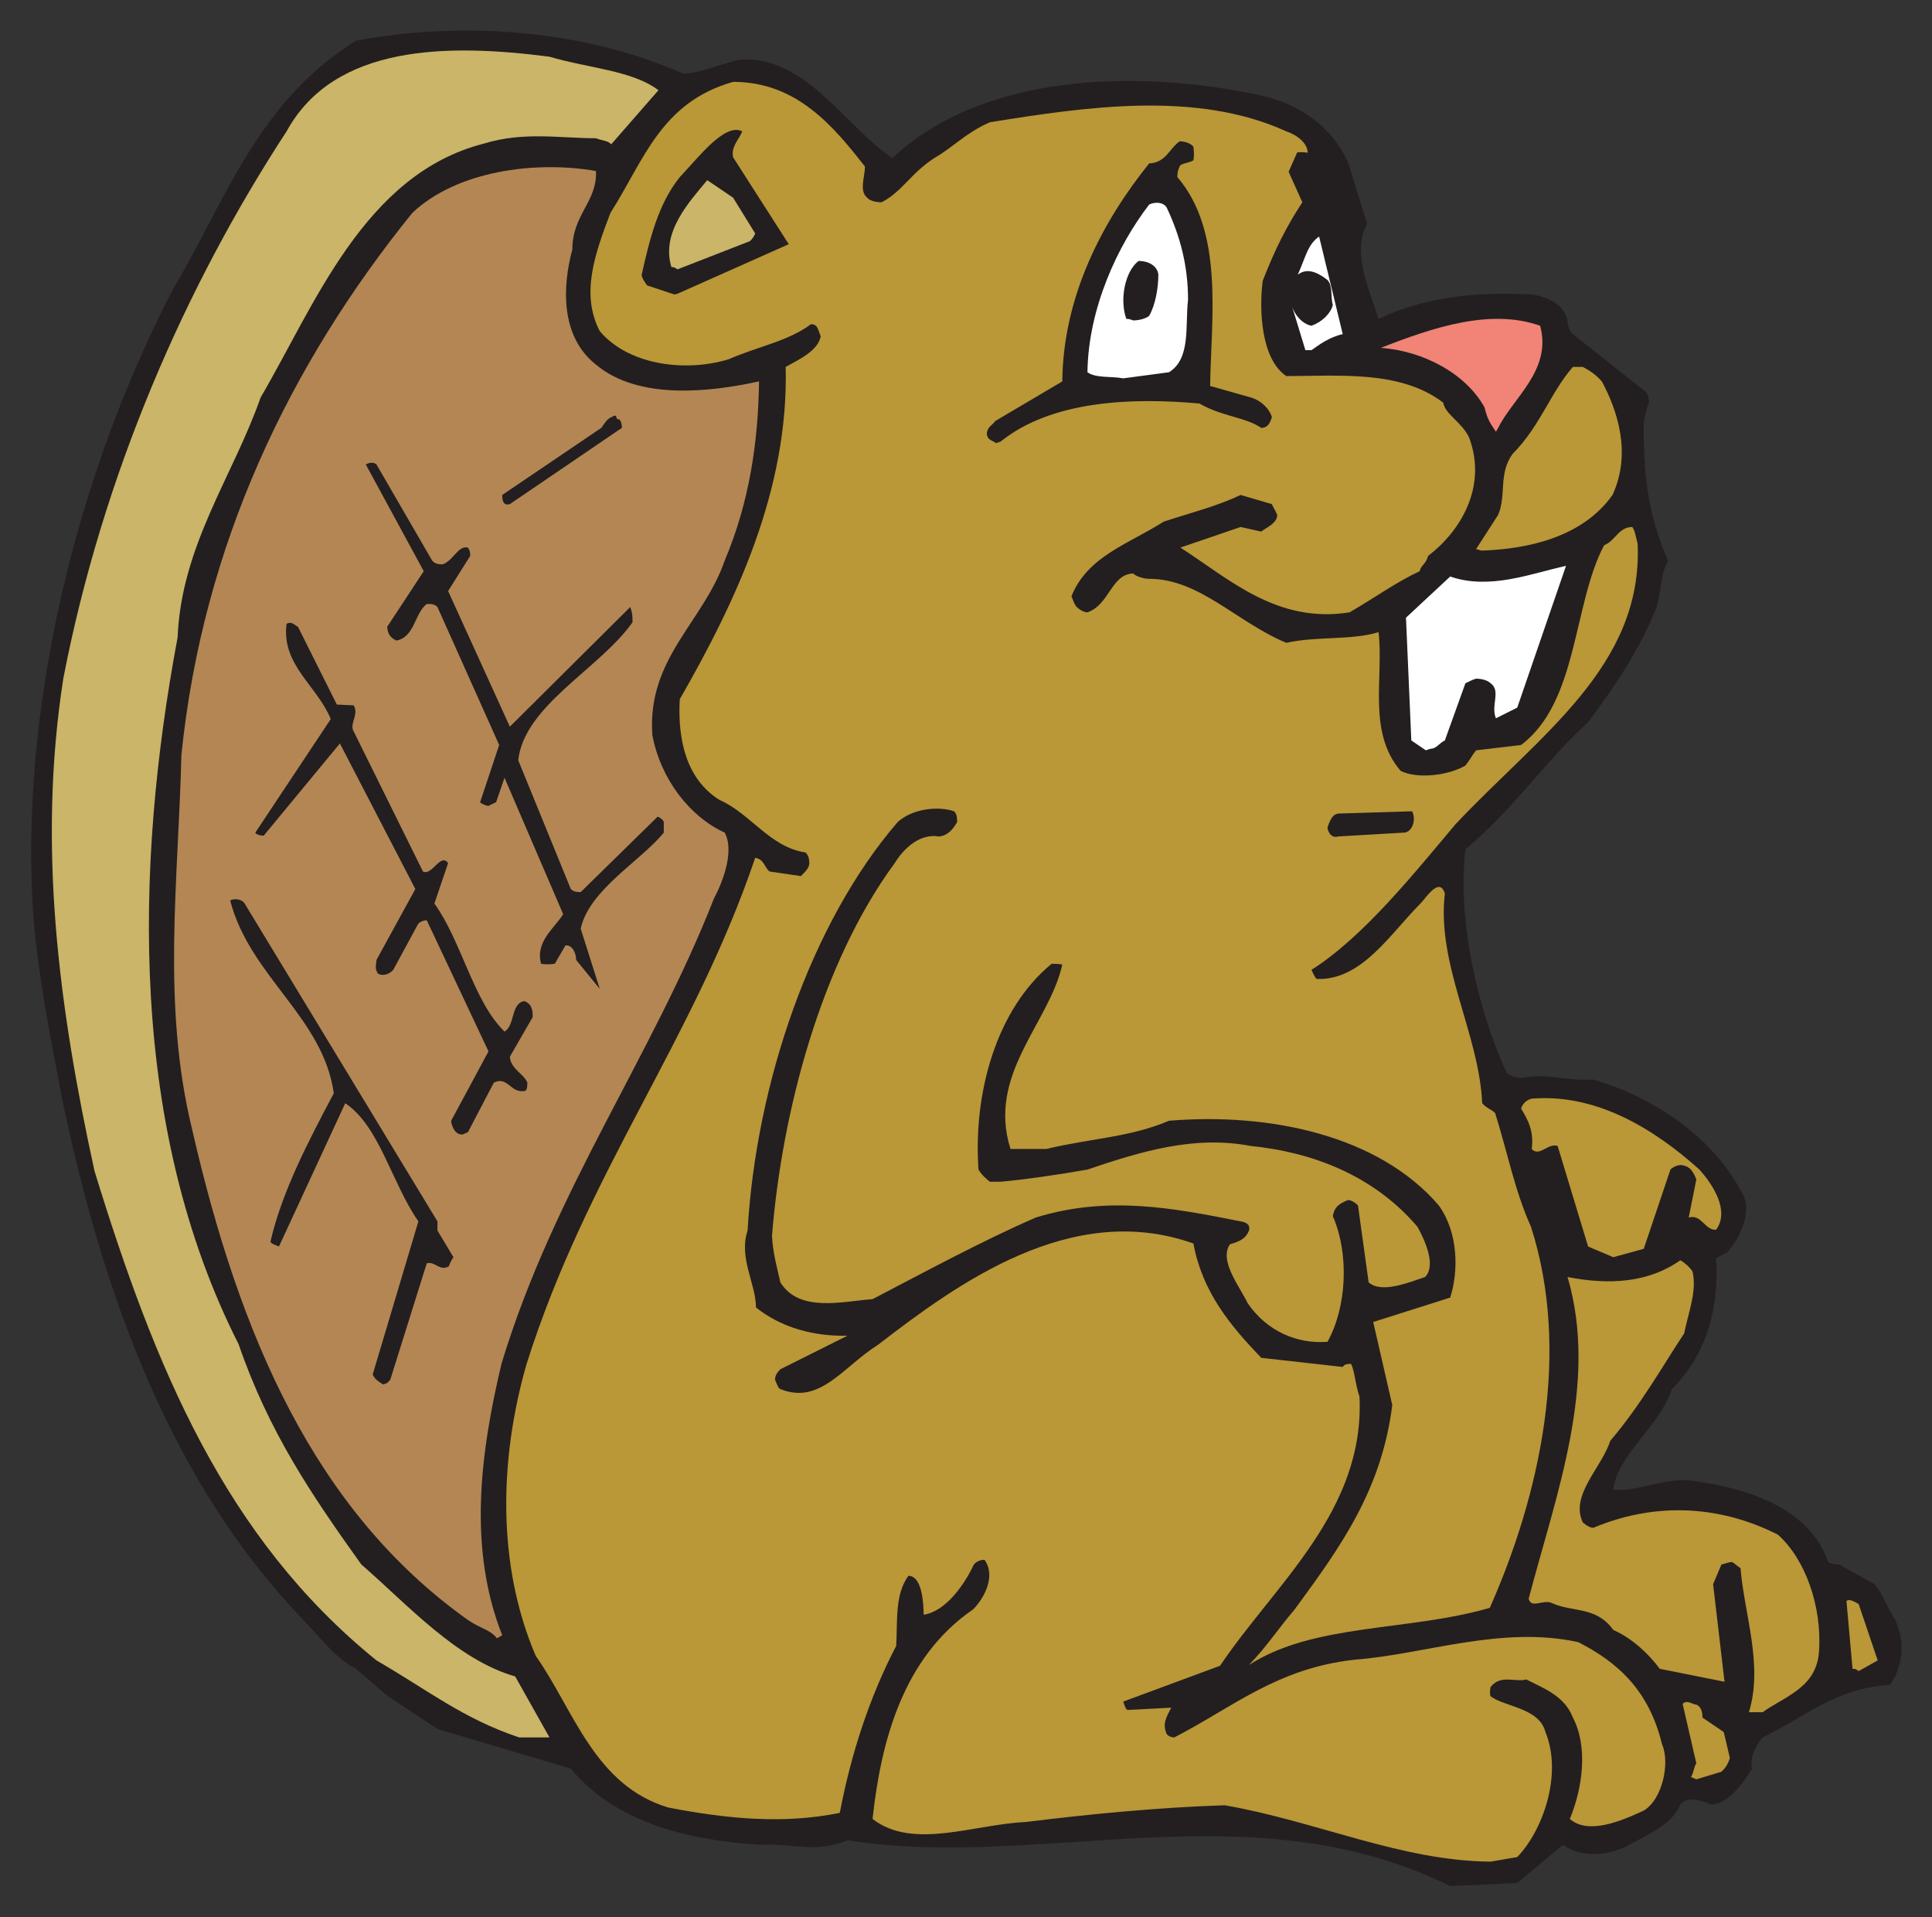
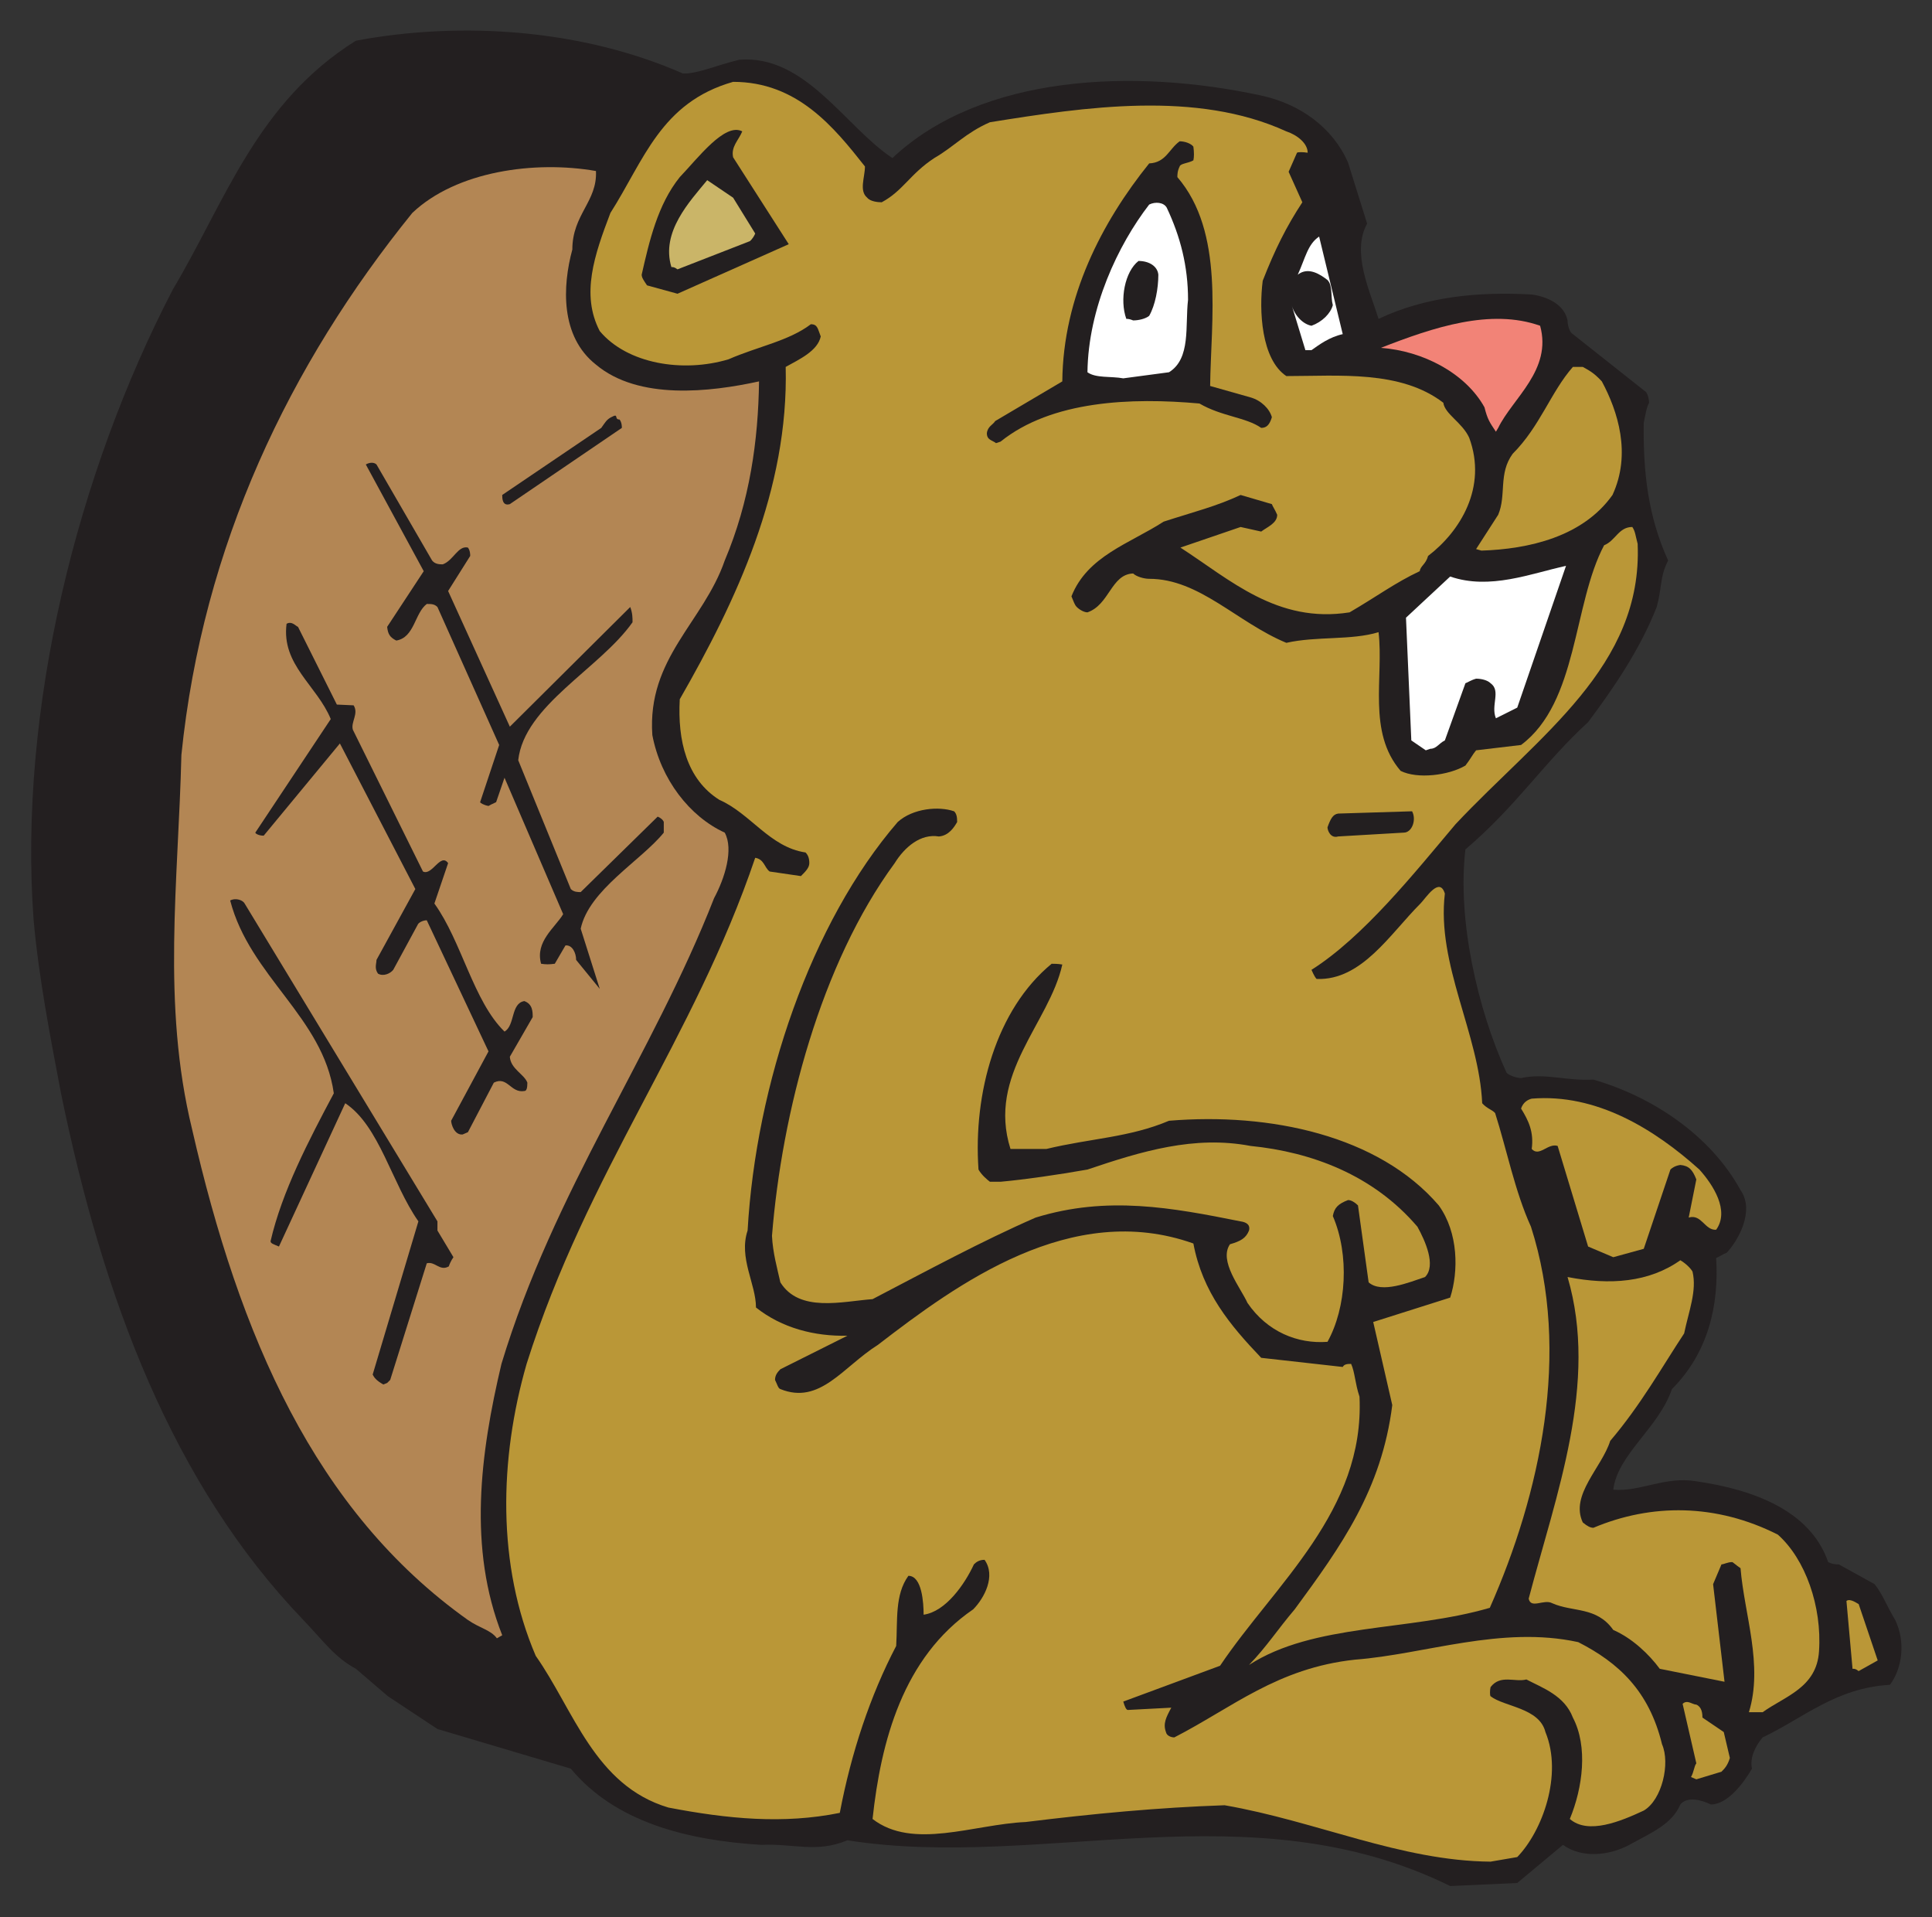
<svg xmlns="http://www.w3.org/2000/svg" xmlns:ns1="http://www.inkscape.org/namespaces/inkscape" xmlns:ns2="http://sodipodi.sourceforge.net/DTD/sodipodi-0.dtd" id="svg7337" version="1.1" ns1:version="0.48+devel r12862" width="248" height="246.043" xml:space="preserve" ns2:docname="beaver_sitting.svg">
  <rect width="100%" height="100%" fill="#333333" stroke="none" />
  <title id="title4082">beaver sitting</title>
  <defs id="defs7341" />
  <ns2:namedview pagecolor="#ffffff" bordercolor="#666666" borderopacity="1" objecttolerance="10" gridtolerance="10" guidetolerance="10" ns1:pageopacity="0" ns1:pageshadow="2" ns1:window-width="1139" ns1:window-height="968" id="namedview7339" showgrid="false" ns1:zoom="0.99674932" ns1:cx="124.91907" ns1:cy="123.06555" ns1:window-x="10" ns1:window-y="0" ns1:window-maximized="0" ns1:current-layer="g7345" fit-margin-top="4" fit-margin-left="4" fit-margin-right="4" fit-margin-bottom="4" />
  <g id="g7345" ns1:groupmode="layer" ns1:label="Beaver_3" transform="matrix(1.25,0,0,-1.25,44.47,201.103)">
    <g id="g7347" transform="matrix(0.376,0,0,0.376,-36.021,-35.364)">
      <path d="m 397.25,6.949 18.316,0.832 12.489,10.406 c 5.203,-3.746 12.695,-2.914 18.105,0 6.035,3.332 11.656,5.621 13.945,11.031 1.875,2.289 5.829,1.25 8.325,0 4.582,0 8.949,5.828 11.242,9.781 -0.625,2.914 0.832,6.035 2.91,8.535 11.031,5.203 19.981,13.527 34.758,14.359 3.332,4.371 4.371,11.656 1.457,17.695 -2.289,3.742 -3.328,6.863 -5.617,9.781 l -9.785,5.406 c -0.622,0 -1.665,0 -2.911,0.625 -4.789,13.946 -20.191,19.774 -36.007,22.063 -8.536,1.457 -15.192,-2.91 -22.688,-2.289 1.25,9.781 12.281,16.648 16.027,27.472 9.782,9.782 12.903,22.684 12.071,35.797 0.629,0.207 1.457,0.832 2.914,1.457 3.125,3.328 7.703,11.45 3.746,17.067 -8.32,15.191 -24.352,25.601 -40.168,30.179 -7.492,-0.414 -13.113,1.872 -19.77,0.418 -1.043,0 -3.125,0.622 -3.957,1.454 -7.906,17.273 -13.527,41.835 -11.238,60.98 14.152,12.074 21.438,23.73 33.508,34.758 6.867,9.16 14.152,19.777 18.73,31.43 1.457,5.203 0.836,8.324 3.125,12.695 -5.414,11.863 -6.871,23.933 -6.66,37.668 0.625,2.707 0.625,3.75 1.457,5.414 0,0.625 -0.211,2.082 -0.832,2.914 l -19.98,15.816 c -0.836,0.418 -1.457,2.289 -1.457,3.746 -0.832,4.164 -5.203,6.454 -9.785,7.079 -14.774,0.832 -29.137,-0.625 -41.832,-6.661 -2.29,7.493 -7.493,18.106 -3.122,26.016 l -5.203,16.648 c -4.164,9.575 -13.113,16.028 -23.726,18.321 -34.551,7.488 -76.383,5.824 -100.727,-17.067 -12.906,8.528 -23.726,28.301 -41.836,26.844 -6.035,-1.457 -11.652,-3.953 -15.402,-3.746 -27.469,12.07 -60.356,14.359 -89.285,8.949 C 71.328,493.965 62.59,466.703 48.438,442.977 22.215,392.609 6.188,328.09 10.352,270.855 11.809,254.621 14.93,238.801 17.844,223.402 29.289,167.625 48.23,116.84 84.027,79.59 89.438,73.965 92.559,69.387 98.387,66.266 L 107.129,58.773 120.656,49.824 157.078,39 c 12.074,-14.566 31.637,-19.562 52.031,-20.812 8.95,0.418 14.989,-2.289 23.52,1.25 52.859,-8.324 110.094,14.359 164.621,-12.488" style="fill:#231f20;fill-opacity:1;fill-rule:nonzero;stroke:none" id="path7349" ns1:connector-curvature="0" />
      <path d="m 408.281,13.609 7.285,1.25 c 6.868,7.074 12.489,22.477 7.7,34.133 -1.664,6.66 -11.239,6.867 -14.985,9.781 -0.207,0.207 -0.207,1.664 0,2.496 2.707,3.539 6.66,1.254 9.785,2.086 4.368,-2.293 10.407,-4.375 12.696,-10.41 4.16,-7.91 2.703,-19.148 -0.836,-27.68 4.996,-4.371 13.945,-0.625 20.191,2.289 4.992,2.914 7.285,12.902 4.992,18.105 -3.535,14.57 -11.863,22.27 -22.89,27.891 -21.024,4.578 -41.836,-3.332 -60.981,-4.789 -21.23,-2.289 -33.511,-13.109 -49.328,-21.227 -0.828,0 -2.082,0.414 -2.289,1.457 -0.832,2.289 0,3.953 1.461,6.66 l -11.867,-0.625 c -0.418,0 -0.832,0.832 -1.25,2.289 l 26.433,9.781 c 14.985,22.273 39.547,42.25 38.086,73.472 -1.246,3.743 -1.246,6.657 -2.289,8.95 -0.832,0 -1.875,0 -2.289,-0.832 l -22.269,2.492 c -8.535,8.949 -16.028,17.898 -18.524,31.218 -33.3,11.864 -64.515,-11.027 -86.16,-27.679 -9.574,-6.031 -15.816,-16.442 -26.64,-12.071 -0.622,0.207 -0.833,1.25 -1.458,2.497 0,1.25 0.625,2.082 1.458,2.914 l 18.316,9.16 c -8.949,-0.211 -17.899,2.078 -24.977,7.703 0,6.449 -4.785,13.523 -2.289,21.016 2.289,39.964 17.278,84.082 41.004,111.554 4.16,3.75 11.238,4.371 15.399,2.918 0.625,-0.625 0.832,-1.457 0.832,-2.918 -0.832,-1.453 -2.289,-3.742 -4.993,-3.953 -4.996,0.832 -9.367,-2.914 -12.07,-7.285 -20.191,-27.473 -30.805,-68.055 -33.512,-101.77 0.211,-4.582 1.457,-8.949 2.29,-12.699 5.203,-8.324 16.859,-5.199 25.183,-4.578 14.777,7.699 29.758,15.816 44.535,22.27 19.563,6.035 37.254,2.707 55.985,-1.039 1.457,-0.211 2.707,-0.836 2.289,-2.5 -0.832,-2.083 -2.289,-2.915 -5.203,-3.747 -3.122,-4.578 2.914,-11.863 4.789,-16.023 5.41,-7.91 13.734,-11.238 21.851,-10.617 5.203,9.371 6.035,23.726 1.457,34.344 0.418,2.289 1.457,3.328 4.164,4.367 0.832,0 1.875,-0.625 2.703,-1.457 l 2.914,-21.02 c 3.54,-3.121 11.032,0 15.403,1.457 3.121,3.121 0,9.988 -2.082,13.738 -12.071,14.153 -28.93,20.395 -45.578,22.059 -15.403,2.914 -29.758,-1.457 -44.539,-6.449 -8.325,-1.457 -16.86,-2.703 -23.727,-3.332 -0.625,0 -2.082,0 -2.914,0 -0.832,0.629 -2.289,1.875 -3.117,3.332 -1.457,20.812 4.781,43.703 19.976,56.191 0.625,0 1.664,0 2.914,-0.207 -3.539,-16.023 -20.605,-29.969 -14.152,-50.367 l 9.781,0 c 12.071,2.914 22.684,3.121 33.508,7.703 27.473,2.289 57.235,-3.957 73.676,-23.105 5.414,-7.492 5.414,-18.102 3.121,-25.18 l -21.02,-6.66 5.204,-22.688 C 378.52,115.176 367.488,99.773 354.793,82.5 c -4.785,-5.621 -7.492,-9.992 -12.488,-15.191 17.691,11.449 43.707,9.156 65.769,15.605 13.739,31.012 22.27,69.723 11.239,104.066 -4.372,9.575 -6.661,21.227 -9.782,31.008 -0.625,0.836 -2.289,1.25 -3.539,2.707 -0.832,18.938 -12.488,37.879 -10.195,57.239 -1.457,4.785 -5.207,-1.25 -6.66,-2.711 -8.328,-8.325 -16.028,-21.02 -28.309,-20.602 -0.207,0 -0.832,1.039 -1.457,2.496 14.156,8.949 28.102,26.434 39.336,39.754 22.895,24.352 51.199,43.082 49.742,76.59 -0.621,2.289 -0.621,3.328 -1.453,4.578 -3.75,0 -4.582,-3.746 -7.703,-4.992 -8.531,-16.027 -7.074,-42.875 -22.684,-54.531 l -12.281,-1.457 c -1.039,-1.25 -1.457,-2.289 -2.914,-4.161 -4.578,-2.707 -13.113,-3.75 -17.691,-1.46 -9.157,10.617 -4.578,25.601 -6.035,37.878 -7.493,-2.285 -16.86,-1.039 -25.184,-2.91 -13.527,5.617 -23.727,17.481 -37.461,17.481 -1.457,0 -3.539,0.625 -4.371,1.457 -6.035,-0.207 -6.453,-8.531 -12.488,-10.614 -0.829,0 -2.082,0.622 -2.914,1.458 -0.622,0.625 -0.832,1.457 -1.457,2.914 4.371,11.031 15.816,14.359 25.183,20.398 8.324,2.703 14.359,4.16 21.02,7.281 l 8.535,-2.5 c 0.207,-0.621 0.832,-1.453 1.457,-2.91 0,-2.293 -2.707,-3.332 -4.371,-4.582 l -5.621,1.25 -16.442,-5.621 c 13.528,-8.738 26.434,-20.813 46.203,-17.688 7.496,4.372 12.489,8.118 19.149,11.239 0.211,1.457 1.664,1.871 2.289,4.164 8.742,6.656 16.234,18.73 11.238,32.258 -1.871,4.16 -6.656,6.453 -7.074,9.574 -11.656,8.949 -28.512,7.281 -42.875,7.281 -6.867,4.582 -7.492,17.902 -6.453,26.02 3.332,8.531 6.453,14.777 10.824,21.437 l -3.746,8.324 2.289,5.203 c 0.207,0.208 1.664,0.208 2.914,0 0,2.497 -2.707,4.786 -5.828,5.829 -24.559,11.238 -54.945,6.66 -80.961,2.496 -6.652,-2.914 -9.777,-6.66 -15.188,-9.778 -6.66,-4.375 -8.531,-8.949 -14.359,-12.074 -1.043,0 -3.125,0.207 -3.957,1.246 -2.289,1.879 -0.621,5.621 -0.621,8.535 -8.535,10.821 -18.527,23.102 -36.008,23.102 -19.773,-5.621 -24.351,-21.438 -33.512,-35.797 -4.367,-11.449 -8.117,-22.269 -2.91,-32.258 7.492,-8.949 22.684,-11.449 35.172,-7.703 8.117,3.539 16.442,4.996 22.481,9.574 1.871,0 1.871,-1.25 2.703,-3.332 -0.832,-3.953 -5.828,-6.242 -9.574,-8.324 0.832,-33.508 -13.528,-63.894 -28.93,-90.742 -0.621,-11.242 1.875,-21.856 10.824,-27.473 8.531,-3.746 13.738,-12.906 23.52,-14.363 0.625,-0.621 1.039,-1.453 1.039,-2.914 0,-1.246 -1.039,-2.289 -2.289,-3.535 l -8.532,1.246 c -1.461,1.043 -1.461,3.332 -3.957,3.75 -16.859,-49.746 -45.789,-85.543 -62.437,-138.195 -7.492,-26.016 -8.117,-54.95 2.496,-79.715 10.406,-14.777 16.027,-35.383 36.215,-41.418 16.234,-3.121 31.429,-4.578 46.828,-1.457 3.121,16.441 8.324,32.051 15.402,45.578 0.418,7.082 -0.414,13.945 3.332,19.148 3.746,0 4.16,-7.492 4.16,-10.613 6.036,0.832 11.239,8.328 13.731,13.734 0.625,0.625 1.457,1.25 2.914,1.25 3.121,-4.371 0,-10.406 -3.117,-13.527 -19.145,-13.113 -25.184,-36.008 -27.473,-57.234 11.031,-8.535 27.676,-1.457 41.828,-0.832 18.524,2.289 36.219,3.953 54.321,4.578 25.183,-4.371 48.078,-15.195 72.636,-15.402" style="fill:#ba9737;fill-opacity:1;fill-rule:nonzero;stroke:none" id="path7351" ns1:connector-curvature="0" />
      <path d="m 464.477,36.086 6.867,2.082 c 0.832,0.832 1.668,1.664 2.293,3.746 l -1.668,7.078 -5.824,3.953 c 0,1.25 -0.211,2.914 -1.668,3.539 -1.039,0 -2.497,1.457 -3.743,0.207 l 3.743,-16.234 c -0.625,-0.832 -0.625,-2.289 -1.457,-3.746 l 1.457,-0.625" style="fill:#ba9737;fill-opacity:1;fill-rule:nonzero;stroke:none" id="path7353" ns1:connector-curvature="0" />
-       <path d="m 142.926,47.535 8.324,0 -9.363,16.648 C 125.859,68.762 112.332,83.957 99.844,94.777 86.316,113.723 74.656,130.789 66.336,154.93 36.574,213.621 37.82,284.59 49.688,347.863 c 1.039,25.184 15.188,44.121 22.684,65.559 14.777,25.183 28.305,60.98 60.981,69.305 10.824,3.332 20.812,1.457 30.597,1.457 1.453,-0.621 3.328,-0.621 4.16,-1.664 l 12.907,14.777 c -7.078,5.41 -19.36,6.035 -29.766,9.156 -27.473,3.539 -58.691,3.539 -71.801,-20.394 C 51.977,444.016 29.289,392.609 18.465,336.621 11.391,291.043 17.219,246.918 26.996,202.172 43.441,148.688 62.59,102.063 104.008,68.555 118.367,60.23 127.527,52.738 142.926,47.535" style="fill:#cab568;fill-opacity:1;fill-rule:nonzero;stroke:none" id="path7355" ns1:connector-curvature="0" />
      <path d="m 479.672,54.406 c 0.621,0 1.664,0 2.91,0 6.039,4.367 14.777,6.656 15.402,16.645 0.832,12.281 -3.742,25.184 -11.238,31.844 -16.859,8.535 -34.551,8.535 -50.367,1.875 -0.832,0 -1.664,0.414 -2.914,1.457 -3.539,7.496 5.203,14.984 7.492,22.269 8.328,9.781 14.152,20.192 20.191,29.344 1.247,6.035 3.536,11.656 2.29,16.863 -0.418,0.832 -1.875,2.285 -3.333,3.117 -8.531,-6.035 -19.148,-6.867 -30.8,-4.578 8.531,-28.929 -3.125,-59.316 -10.617,-87.828 0.625,-2.914 4.164,0 6.453,-1.25 5.621,-2.496 12.07,-0.832 16.648,-7.285 5.207,-2.289 9.785,-6.66 12.699,-10.613 l 17.688,-3.539 -3.121,26.645 2.289,5.406 c 0.625,0 1.668,0.625 2.914,0.625 0.207,0 1.043,-0.832 2.289,-1.664 1.043,-12.695 6.246,-26.43 2.289,-39.332 l 0.836,0" style="fill:#ba9737;fill-opacity:1;fill-rule:nonzero;stroke:none" id="path7357" ns1:connector-curvature="0" />
      <path d="m 508.809,65.641 5.203,2.914 -5.203,15.402 c -0.211,0 -2.289,1.664 -3.332,0.832 l 1.664,-18.523 c 0.625,0 0.836,0 1.668,-0.625" style="fill:#ba9737;fill-opacity:1;fill-rule:nonzero;stroke:none" id="path7359" ns1:connector-curvature="0" />
      <path d="m 138.348,75.426 c -9.368,23.723 -6.035,49.531 -0.211,74.094 14.363,47.449 41.211,84.078 58.07,127.164 2.914,5.41 5.41,13.316 2.914,17.898 -9.574,4.371 -17.484,14.566 -19.773,26.641 -1.457,21.019 13.945,30.8 19.773,47.66 6.867,16.234 9.156,32.883 9.367,48.91 -13.32,-2.914 -32.886,-5.203 -44.539,4.578 -9.785,7.699 -9.16,21.438 -6.453,31.426 0,9.574 6.867,13.113 6.453,21.437 -16.652,2.914 -38.09,0 -50.16,-11.445 C 80.281,422.371 56.555,373.047 50.727,315.809 49.895,281.262 45.316,247.754 53.641,213.621 66.543,157.219 87.148,109.348 128.98,79.59 c 3.333,-2.293 6.247,-2.711 7.911,-5 l 1.457,0.836" style="fill:#b38654;fill-opacity:1;fill-rule:nonzero;stroke:none" id="path7361" ns1:connector-curvature="0" />
      <path d="m 106.922,144.313 0.832,0.832 9.988,31.843 c 2.289,0.625 3.539,-2.285 6.035,-0.832 0,0.207 0.625,1.664 1.25,2.496 l -4.371,7.286 c 0,0.21 0,1.664 0,2.5 L 68,275.223 c -0.414,0.836 -2.289,1.668 -3.953,0.836 5.41,-20.813 25.391,-31.844 28.305,-52.657 -6.867,-12.902 -14.152,-26.847 -17.273,-40.379 0,-0.625 0.832,-0.832 2.289,-1.457 l 18.105,39.129 c 9.367,-6.242 12.695,-21.851 19.98,-32.257 l -12.488,-41.836 c 0.418,-0.832 1.043,-1.664 2.914,-2.704 l 1.043,0.415" style="fill:#231f20;fill-opacity:1;fill-rule:nonzero;stroke:none" id="path7363" ns1:connector-curvature="0" />
      <path d="m 441.789,178.652 8.328,2.289 7.285,21.649 c 0.414,0.414 1.246,1.039 2.703,1.246 2.29,-0.207 3.333,-1.246 4.372,-3.949 l -2.082,-10.41 c 3.539,1.043 4.371,-3.539 7.492,-3.329 3.75,5.204 -0.832,12.278 -4.578,16.442 -12.278,11.031 -28.098,20.812 -45.789,19.355 -0.832,-0.211 -2.29,-0.832 -2.911,-2.707 2.079,-3.328 3.536,-6.453 2.911,-11.031 2.082,-2.289 4.371,1.664 7.078,0.832 l 8.324,-27.473 6.867,-2.914" style="fill:#ba9737;fill-opacity:1;fill-rule:nonzero;stroke:none" id="path7365" ns1:connector-curvature="0" />
      <path d="m 127.527,212.16 1.453,0.625 7.079,13.531 c 3.746,1.872 4.578,-2.914 8.324,-2.289 0.625,0 0.832,0.832 0.832,2.289 -0.832,2.289 -4.578,3.747 -4.785,7.075 l 6.242,10.824 c 0,1.457 0,3.539 -2.289,4.371 -3.746,-0.625 -2.496,-6.66 -5.41,-8.328 -8.535,8.328 -11.657,24.562 -19.149,34.965 l 3.746,11.031 c -2.082,2.914 -4.371,-3.535 -6.867,-2.289 L 97.555,322.68 c -0.625,2.078 1.664,4.367 0.207,6.66 l -4.578,0.207 -10.613,21.226 c -0.625,0.211 -1.664,1.668 -3.121,0.832 -1.457,-11.238 8.324,-16.855 12.07,-26.015 L 70.914,294.582 c 0,-0.211 0.832,-0.832 2.289,-0.832 l 20.812,25.18 20.605,-39.75 -10.613,-19.356 c 0,-1.043 -0.625,-2.289 0.414,-3.746 1.457,-0.832 3.332,0 4.164,1.039 l 6.66,12.281 c 0.207,0.622 1.457,1.25 2.496,1.25 l 16.86,-35.796 -10.2,-18.942 c 0,-0.836 0.832,-3.957 3.125,-3.75" style="fill:#231f20;fill-opacity:1;fill-rule:nonzero;stroke:none" id="path7367" ns1:connector-curvature="0" />
      <path d="m 164.988,251.918 -5.207,16.437 c 2.293,10.618 16.446,18.528 22.692,26.227 0,0.625 0,2.082 0,2.91 0,0 -0.211,0.836 -1.668,1.461 l -21.024,-20.605 c -0.828,0 -1.871,0 -2.703,0.832 l -14.359,35.172 c 1.664,14.988 22.269,24.976 31.219,37.671 0,1.25 0,2.497 -0.625,4.165 l -32.883,-32.676 -16.86,37.043 6.035,9.578 c 0,0.418 0,1.453 -0.625,2.285 -2.703,0.629 -3.953,-3.535 -6.867,-4.578 -0.832,0 -2.082,0 -2.914,1.043 l -15.191,26.222 c -0.625,0.625 -1.875,0.625 -2.914,0 l 15.816,-29.136 -9.988,-15.196 c 0.207,-2.078 0.832,-2.91 2.496,-3.742 4.996,0.832 4.996,7.489 8.324,9.989 1.25,0 2.082,0 2.914,-0.832 l 16.86,-37.672 -5.203,-15.61 c 0,-0.211 1.039,-0.832 2.289,-1.043 1.457,0.832 0,0 2.082,1.043 l 2.289,6.664 16.023,-37.257 c -2.289,-3.75 -7.699,-7.493 -6.035,-13.532 1.25,-0.207 2.289,-0.207 3.746,0 l 2.914,4.996 c 1.875,0.207 2.914,-2.078 2.914,-3.953 l 6.453,-7.906" style="fill:#231f20;fill-opacity:1;fill-rule:nonzero;stroke:none" id="path7369" ns1:connector-curvature="0" />
      <path d="m 366.656,293.539 17.899,1.043 c 2.289,0 3.539,3.535 2.289,5.828 l -20.188,-0.625 c -1.457,-0.211 -2.082,-1.457 -2.914,-3.746 0,-0.832 0.832,-3.125 2.914,-2.5" style="fill:#231f20;fill-opacity:1;fill-rule:nonzero;stroke:none" id="path7371" ns1:connector-curvature="0" />
      <path d="m 391.84,317.477 c 1.664,0 2.289,1.453 3.957,2.285 l 5.617,15.613 c 0.625,0.207 1.457,0.832 2.914,1.246 1.457,0 3.121,-0.414 3.953,-1.246 2.914,-2.082 0,-6.035 1.457,-9.574 l 5.828,2.914 13.321,38.711 c -9.574,-2.082 -20.813,-6.66 -31.637,-2.914 l -12.07,-11.239 1.457,-33.511 3.953,-2.703 1.25,0.418" style="fill:#ffffff;fill-opacity:1;fill-rule:nonzero;stroke:none" id="path7373" ns1:connector-curvature="0" />
      <path d="m 405.785,371.586 c 12.903,0.418 27.68,3.75 35.797,15.195 5.203,11.239 1.457,22.895 -2.914,31.012 -2.289,2.496 -3.746,3.121 -5.203,3.953 -0.207,0 -1.664,0 -2.703,0 -6.039,-6.867 -8.949,-16.23 -16.446,-23.726 -3.953,-5.411 -1.664,-11.239 -3.953,-16.649 l -6.035,-9.367 1.457,-0.418" style="fill:#ba9737;fill-opacity:1;fill-rule:nonzero;stroke:none" id="path7375" ns1:connector-curvature="0" />
      <path d="m 140.43,384.281 30.593,20.817 c 0,0.418 0,1.453 -0.625,2.285 -1.664,0 0,1.875 -2.289,0.629 -1.25,-0.629 -1.664,-1.461 -2.707,-2.914 l -27.054,-18.317 c 0,-0.832 0,-3.121 2.082,-2.5" style="fill:#231f20;fill-opacity:1;fill-rule:nonzero;stroke:none" id="path7377" ns1:connector-curvature="0" />
      <path d="m 274.457,401.348 c 13.945,11.242 35.797,12.074 54.32,10.406 6.036,-3.535 12.696,-3.742 16.86,-6.656 1.457,0 2.289,0.832 2.914,2.914 -0.625,2.289 -2.914,4.578 -5.828,5.41 l -11.032,3.121 c 0.207,17.898 3.954,42.043 -8.949,57.027 0,0.625 0,1.664 0.625,2.914 0.207,0.832 2.289,0.832 3.746,1.664 0.207,0.832 0.207,2.29 0,3.747 -0.621,0.832 -2.289,1.457 -3.746,1.457 -2.914,-2.082 -3.746,-5.829 -8.324,-6.036 -12.906,-16.027 -23.516,-36.421 -23.727,-59.523 L 273,406.969 c -0.625,-1.039 -2.082,-1.453 -2.289,-3.328 0,-1.875 1.457,-1.875 2.496,-2.707 l 1.25,0.414" style="fill:#231f20;fill-opacity:1;fill-rule:nonzero;stroke:none" id="path7379" ns1:connector-curvature="0" />
      <path d="m 410.363,405.098 c 3.953,8.113 14.778,15.816 11.45,27.886 -13.532,4.789 -29.141,-0.414 -43.5,-6.035 11.445,-0.832 23.101,-6.867 28.304,-16.234 0.832,-3.332 1.457,-4.164 3.121,-6.66 l 0.625,1.043" style="fill:#f28377;fill-opacity:1;fill-rule:nonzero;stroke:none" id="path7381" ns1:connector-curvature="0" />
      <path d="m 307.965,418.625 12.488,1.664 c 6.039,3.746 4.371,12.695 5.203,19.774 0,9.156 -2.082,17.273 -5.828,25.183 -0.832,1.457 -3.121,1.664 -4.785,0.832 -8.535,-11.031 -16.652,-28.305 -16.859,-45.789 2.289,-1.664 6.453,-1.043 9.781,-1.664" style="fill:#ffffff;fill-opacity:1;fill-rule:nonzero;stroke:none" id="path7383" ns1:connector-curvature="0" />
      <path d="m 359.371,426.324 c 2.086,1.457 4.793,3.539 8.535,4.371 l -6.449,26.641 c -3.125,-2.082 -3.75,-5.828 -5.832,-10.406 2.914,2.289 6.246,0 8.117,-1.457 1.457,-1.457 0.832,-4.578 1.457,-6.868 -0.625,-2.292 -2.914,-4.578 -5.828,-5.621 -2.289,0.418 -4.578,2.711 -5.41,5.621 l 3.746,-12.281 c 0.625,0 0.832,0 1.664,0" style="fill:#ffffff;fill-opacity:1;fill-rule:nonzero;stroke:none" id="path7385" ns1:connector-curvature="0" />
      <path d="m 310.672,434.441 c 1.457,0 3.328,0.418 4.371,1.254 1.664,2.91 2.5,7.489 2.5,11.235 -0.211,2.289 -2.5,3.746 -5.414,3.746 -3.746,-2.914 -5.203,-10.613 -3.332,-15.817 0.418,0 0.832,0 1.875,-0.418" style="fill:#231f20;fill-opacity:1;fill-rule:nonzero;stroke:none" id="path7387" ns1:connector-curvature="0" />
-       <path d="m 186.219,441.727 30.383,13.527 -15.192,23.726 c -0.625,2.915 1.457,4.583 2.496,7.079 -4.785,2.496 -12.07,-7.282 -17.066,-12.489 -6.035,-7.492 -8.324,-17.484 -10.406,-26.64 0,-0.832 0.625,-1.664 1.457,-2.914 l 7.492,-2.496 0.836,0.207" style="fill:#231f20;fill-opacity:1;fill-rule:nonzero;stroke:none" id="path7389" ns1:connector-curvature="0" />
+       <path d="m 186.219,441.727 30.383,13.527 -15.192,23.726 c -0.625,2.915 1.457,4.583 2.496,7.079 -4.785,2.496 -12.07,-7.282 -17.066,-12.489 -6.035,-7.492 -8.324,-17.484 -10.406,-26.64 0,-0.832 0.625,-1.664 1.457,-2.914 " style="fill:#231f20;fill-opacity:1;fill-rule:nonzero;stroke:none" id="path7389" ns1:connector-curvature="0" />
      <path d="m 186.219,448.387 19.769,7.699 c 0,0 0.832,0.625 1.457,2.082 l -6.035,9.781 -7.078,4.789 c -4.785,-5.828 -12.695,-14.152 -9.781,-23.726 0.418,0 0.832,0 1.668,-0.625" style="fill:#cab568;fill-opacity:1;fill-rule:nonzero;stroke:none" id="path7391" ns1:connector-curvature="0" />
    </g>
  </g>
</svg>